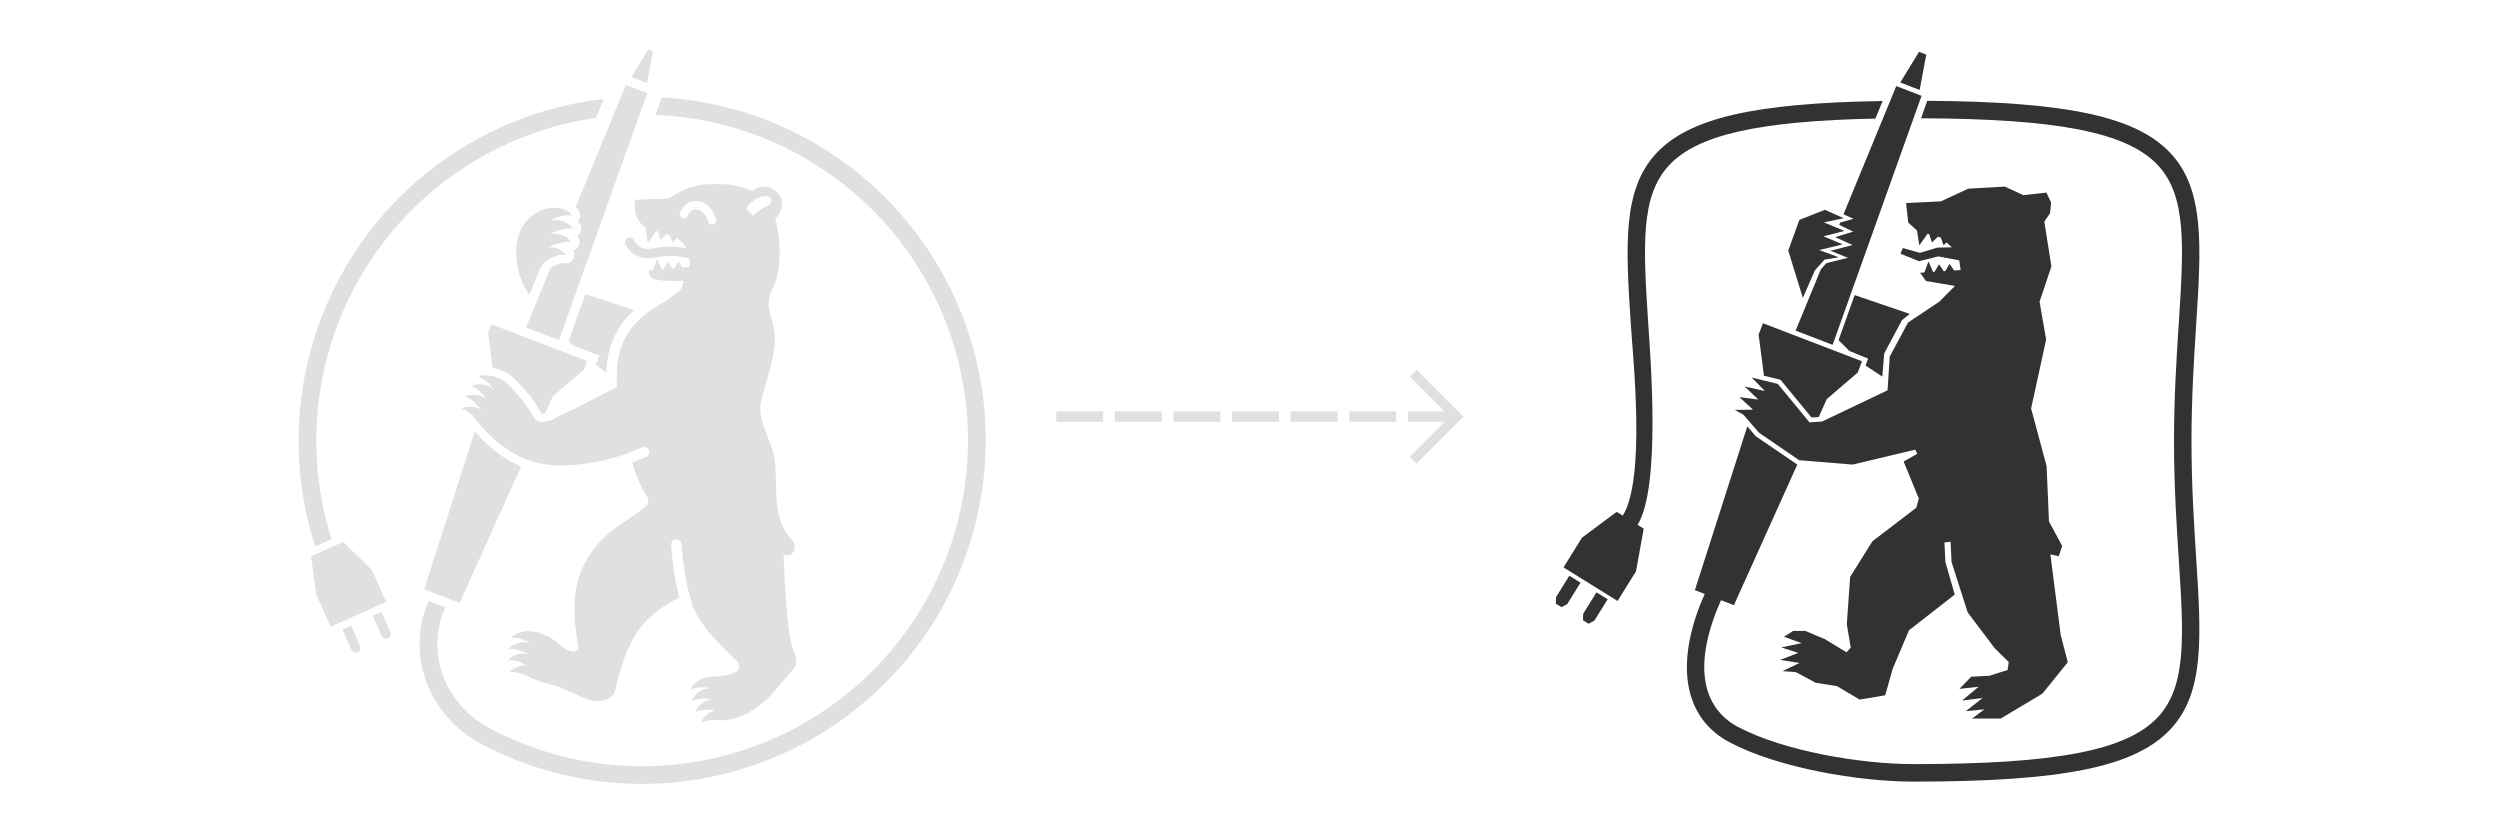
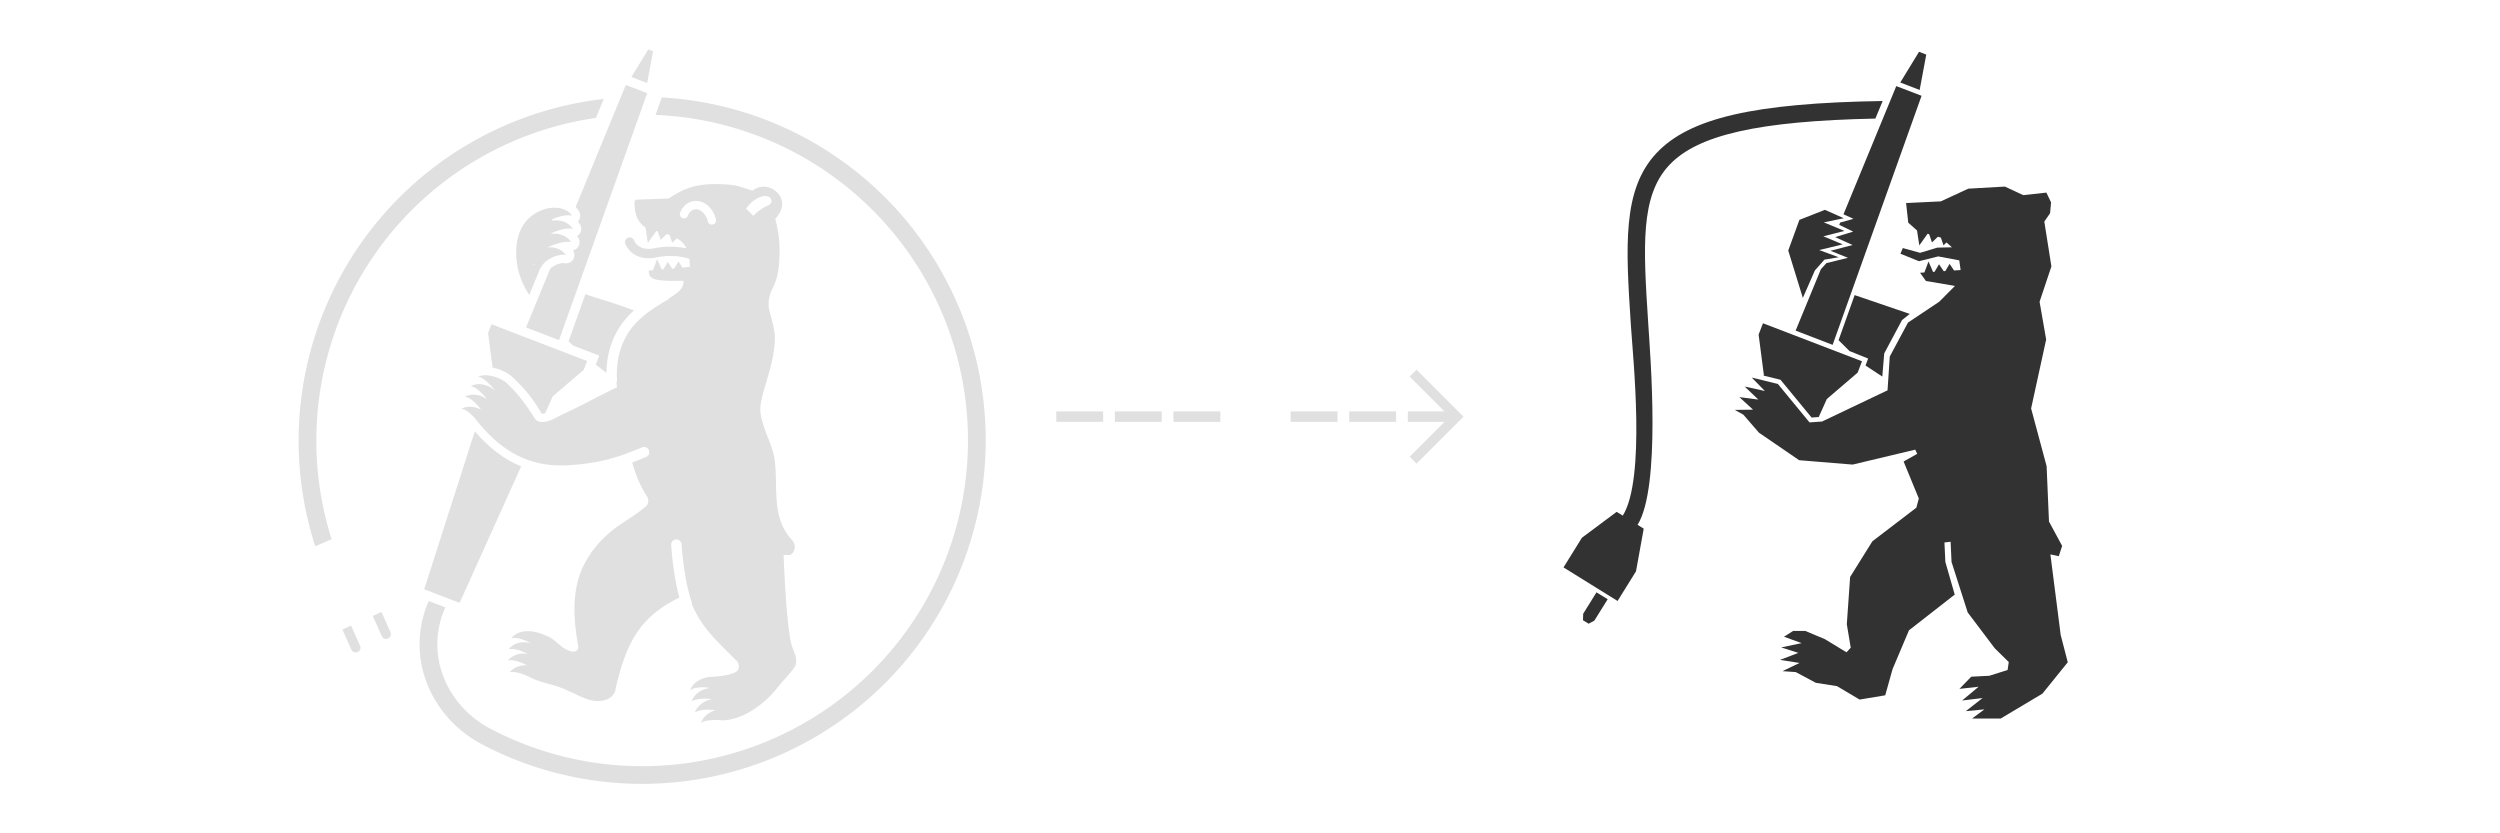
<svg xmlns="http://www.w3.org/2000/svg" viewBox="0 0 2880 960">
  <defs>
    <style>.a{opacity:0;}.b{fill:#fff;}.c{fill:#323232;}.d{fill:#e0e0e0;}</style>
  </defs>
  <title>hco-before-ar3-1</title>
  <g class="a">
    <path class="b" d="M2879,1V959H1V1H2879m1-1H0V960H2880V0Z" />
  </g>
-   <path class="c" d="M2524.59,508.24c0-50.53,2.88-95.05,5.41-134.33,5.77-90.17,10-155.29-29.57-197.46-39.36-42.07-118.59-59.27-280.25-60.31l-7.12,20.13c158.14.54,237.43,16.31,272.73,53.94,33.56,35.81,29.81,94.13,24.12,182.43-2.54,39.56-5.45,84.44-5.45,135.6s2.91,96,5.45,135.62c5.69,88.28,9.44,146.6-24.12,182.39-35.93,38.36-117.48,54-281.45,54-60.27,0-149.22-14.79-202.55-43-23.52-12.5-58.07-46.36-24.64-132.82l5.47-13,14.86,5.7,73-161.94-47.82-32.62-9.79-11.32L1952.5,679.85l11.32,4.39-5.27,12.55-.14.29c-28.6,73.85-16.22,131.42,34,158,56.15,29.78,149.14,45.34,211.91,45.34,172.34,0,255.42-16.9,296.09-60.37,39.58-42.14,35.33-107.27,29.57-197.45C2527.48,603.28,2524.59,558.78,2524.59,508.24Z" />
  <polygon class="c" points="2168.41 433.82 2170.64 407.11 2191.08 368.78 2200.04 361.62 2136.55 339.96 2118.03 391.89 2130.64 404.41 2152.08 413.06 2149.1 421.1 2168.41 433.82" />
  <polygon class="c" points="2219.06 62.88 2210.74 59.64 2189.1 95.06 2211.45 103.63 2219.06 62.88" />
  <polygon class="c" points="2135.19 252.09 2119.86 256.39 2118.79 259.02 2134.88 266.81 2114.11 273.18 2134.17 282.26 2108.71 288.9 2128.84 296.98 2103.98 303.13 2097.64 310.21 2068.57 380.87 2111.18 397.28 2213.64 110.36 2184.51 99.18 2123.71 246.85 2135.19 252.09" />
  <polygon class="c" points="2090.73 311.56 2101.75 299.1 2118.12 296.35 2095.69 288.06 2122.78 281.51 2100.51 272.22 2124.83 266.01 2101.07 256.18 2123.97 251.38 2102.28 241.72 2072.91 253.27 2060.05 288.61 2076.88 343.23 2090.73 311.56" />
  <polygon class="c" points="2025.92 385.44 2031.95 431.82 2031.83 432.39 2031.68 432.71 2051.13 437.5 2086.95 481.01 2095.17 480.43 2104.51 459.67 2140 429.28 2145.01 416.18 2030.95 372.4 2025.92 385.44" />
  <polygon class="c" points="1839.14 682.38 1823.83 707.01 1823.61 714.51 1830.06 718.52 1836.66 714.99 1852.05 690.32 1839.14 682.38" />
-   <polygon class="c" points="1807.88 663.24 1792.54 687.92 1792.35 695.42 1798.82 699.43 1805.46 695.9 1820.72 671.22 1807.88 663.24" />
  <path class="c" d="M1893.57,609l-7.08-4.37c26.92-43.29,14.82-192.52,12.27-232-5.68-88.3-9.43-146.62,24.2-182.43,32.5-34.75,102.61-50.81,237.46-53.59l8.42-20.24c-148.48,2.3-222.83,19.73-260.62,60.07-39.56,42.17-35.33,107.3-29.5,197.46,2.52,39.18,17.26,177.4-9.26,220.12l-6.44-4-.63-.38-40,29.82-21.22,34.2,62.28,38.66,21.24-34.19Z" />
  <polygon class="c" points="2362.83 233.16 2357.45 221.89 2330.78 224.79 2309.63 214.94 2267.49 217.34 2235.75 231.99 2195.81 233.9 2198.31 256.54 2208.41 265.52 2211.04 282.7 2220.57 269.3 2222.41 269.81 2225.63 279.28 2232.47 272.71 2235.85 273.71 2238.93 282.61 2242.37 279.28 2248.62 284.89 2231.75 285.28 2211.91 291.25 2192 285.75 2189.32 292.32 2210.66 300.91 2232.84 295.38 2257.08 299.94 2258.63 311.09 2251.05 311.56 2245.94 303.98 2240.99 312.28 2239.14 312.41 2233.76 304.43 2228.61 313.12 2226.84 313.22 2221.64 301.22 2216.89 313.89 2211.91 314.23 2218.66 323.69 2252.09 329.38 2234.07 347.53 2198.02 371.58 2177.01 410.71 2174.45 449.65 2098.99 485.6 2084.56 486.6 2048.1 442.31 2018 434.95 2033.13 450.42 2009.9 445.3 2025.57 460.29 2003.77 457.49 2019.52 471.94 1998.48 472.19 2008.36 477.72 2026.36 498.49 2072.63 530.16 2134.21 535.2 2206.36 517.99 2208.62 522.84 2192.95 531.65 2210.47 574.28 2207.64 584.84 2157.02 623.52 2131.35 664.63 2127.53 719.1 2132.05 746.17 2127.17 751.45 2102.24 736.29 2079.71 726.85 2065.64 726.85 2055.13 733.5 2075.47 740.9 2051.95 745.81 2071.68 752.12 2050.54 760.21 2073.07 763.7 2053.39 773.18 2068.78 774.25 2091.7 786.57 2116.21 790.44 2142.28 805.9 2171.77 800.98 2180.26 770.74 2199.14 726.11 2251.85 684.98 2241.05 647.34 2240 624.91 2247.1 624.12 2248.17 647.34 2266.77 705.5 2297.98 746.85 2314.09 762.68 2312.76 771.83 2291.67 778.49 2270.87 779.54 2257.26 793.59 2279.37 791.12 2260.4 806.97 2283.89 804.16 2264.61 819.26 2286.03 817.2 2271.81 827.76 2304.75 827.76 2352.85 799.09 2382.07 762.91 2373.93 731.56 2362.05 638.65 2371.73 640.75 2375.59 628.89 2360.43 600.79 2357.7 537.02 2339.84 470.56 2357.17 391.13 2349.6 347.61 2363.21 306.91 2355.05 255.28 2361.69 245.58 2362.83 233.16" />
  <path class="d" d="M1104.39,353.31a395.36,395.36,0,0,0-342-241.06l-7.19,20.14a375.28,375.28,0,0,1,250,640.33,375.54,375.54,0,0,1-440.69,66.54c-24.23-12.82-43.05-33.41-53-58a102.88,102.88,0,0,1-.87-75.92l2.38-5.64-19.09-7.33-2.18,5.18-.11.28a123.24,123.24,0,0,0,.93,91.12c11.75,29,33.91,53.29,62.38,68.36a395.92,395.92,0,0,0,549.51-504Z" />
  <path class="d" d="M695.5,114A396.19,396.19,0,0,0,363.17,629.38L382,621.09A375.53,375.53,0,0,1,686.55,135.8Z" />
  <path class="d" d="M698.62,429.54c.22-17.76,4.43-34.22,12.36-48a90.32,90.32,0,0,1,19.24-23.83c-18.37-7.29-35.42-12-49.57-16.68q-3.23-1.07-6.26-2.14L655,393.18q2.57,2.4,5.29,4.86l.15.14,29.91,11.49-4,10.39Q692.24,424.72,698.62,429.54Z" />
  <path class="d" d="M867.08,219.61c-14.25-3.75-16-7.51-44-7.51-23.85,0-37.5,6.46-52.36,16.36v.15L734.15,230c-1.8.15-3.15,1-3.15,3.15.15,13.2,2.7,21.76,12.15,28.65l.47.22,2.7,17.78,9.74-13.66,1.69.45,3.36,9.79,7-6.82q1.63.53,3.24,1.13l3.1,9.05,5.31-5.17a36.35,36.35,0,0,1,3.44,2.23,15.45,15.45,0,0,1,2.37,2.11,29.17,29.17,0,0,1,2.88,3.14,26.22,26.22,0,0,1,2.43,4.09,90.38,90.38,0,0,0-36.83-.21c-15.54,3.19-21.52-4.35-23.7-9.13a5.41,5.41,0,1,0-9.84,4.49A27.16,27.16,0,0,0,732.3,294c6.6,3.57,14.66,4.41,23.94,2.51,13-2.66,26.85-1.95,37.9,1.65a79.8,79.8,0,0,1,.47,9.23c-2.19.29-5.07.6-8.33.93l-4.73-7.06-4.76,8-2.36.21-5.15-7.68-5.12,8.55-1.93.16-5.21-12-4.8,12.75-4.88.37c.15,9.9,4.5,12.6,39.91,11.85.89,9.85-8.91,15.4-16.25,20a6,6,0,0,1-2.17,2.12c-18.53,10.57-37.09,22.94-47.34,41.74l-.07.12c-8,13.93-11.7,31.14-10.63,49.77a6,6,0,0,1-.62,3l.56,5.95c-15.25,7.27-33.44,17.05-51.8,26.08-4.39,2.12-10.79,5-14.93,7.14l-1.68.8,0,.08a62.19,62.19,0,0,1-5.76,2.9,40.05,40.05,0,0,1-7,2.39A25,25,0,0,1,627,486a17.31,17.31,0,0,1-3.56.08l-.83-.1a9.33,9.33,0,0,1-6.79-4.3c-9.67-15.21-18.11-27-31.25-39.51a18.57,18.57,0,0,0-2.68-2.37,42.09,42.09,0,0,0-14.51-6.45,39.78,39.78,0,0,0-5.38-.93,27,27,0,0,0-5.68,0,14.51,14.51,0,0,0-5.41,1.59,14.86,14.86,0,0,1,4.37,1.64,29.75,29.75,0,0,1,4.65,3.21,49.54,49.54,0,0,1,4.37,4.1,61,61,0,0,1,4.08,4.77c.56.72,1.07,1.42,1.52,2.08a24.31,24.31,0,0,0-2-1.71,27.32,27.32,0,0,0-9.42-4.68,24.65,24.65,0,0,0-5.41-.85,22.41,22.41,0,0,0-10.74,2.18,22.81,22.81,0,0,1,8.58,4.57,48.19,48.19,0,0,1,4.41,4c1.12,1.13,2.18,2.29,3.15,3.46q.53.63,1,1.26c.51.65,1,1.3,1.44,1.94-.55-.43-1.11-.83-1.68-1.2s-1.09-.69-1.65-1a24.59,24.59,0,0,0-8.48-2.85,24.23,24.23,0,0,0-13.54,1.92c4.12.92,7.77,3.45,10.89,6.35a58.93,58.93,0,0,1,4.26,4.44l1.1,1.28c.89,1.05,1.71,2,2.44,2.92-.79-.39-1.55-.72-2.31-1s-1.35-.52-2-.75a28.91,28.91,0,0,0-5.28-1.26,23.69,23.69,0,0,0-13.08,1.82c3.65.87,7.21,3.14,10.54,6.12a53.67,53.67,0,0,1,4.29,4.33q1.11,1.24,2.16,2.54s0,0,0,0l1.63,2,0,0h0l.27.33c12.95,16.09,30.35,32.9,53.86,42.4,1.66.67,3.35,1.31,5.07,1.91s3.44,1.13,5.2,1.63a109,109,0,0,0,29.65,4.22q2,0,3.93,0c1.88,0,3.75-.09,5.62-.16l.37,0a248,248,0,0,0,47.89-7.1,6,6,0,0,1,1.82-.78c10.23-2.47,18.88-5.94,28-9.62,2.62-1.05,5.24-2.11,7.92-3.14a6,6,0,1,1,4.34,11.21c-2.63,1-5.21,2.06-7.78,3.09s-5.29,2.12-8,3.17c4.5,16.4,9.91,28.11,17,39.12,2.19,3.4,2,8.54-1.06,11.21-7.52,6.66-18,13.34-24.47,17.55-27.2,17.54-39.87,35.18-48.74,53.25-12.75,28.36-10.35,60.61-4.95,90.47,1,5-4.36,7.35-8.4,5.85-11.1-2.55-17.25-13.65-27.9-17.7-4.8-2.1-12.65-5.35-20.87-5.35v0c-7.14-.52-15.89,2.41-20,8,6.54-1.74,17.12,2.69,22.7,6-7.31-2.5-18.66-1.92-25.78,6.74,6-1.35,15.77,1.92,22.13,5.58A23.34,23.34,0,0,0,585,761c7.89-1.73,16.73,2.88,22.12,5.38-10.2-.19-16.35,3.85-20,8.08,6.54-1.34,16.54,2.12,23.85,6,16.2,7.95,27.44,7,45.44,16.31,11.85,4.8,23.26,12.61,36.76,10.5,7.65-.75,15.3-6,16.05-14.1,6.75-29.1,16.2-60,38.41-81,9.85-9.71,22.38-17.62,35-23.85-6.16-22.18-8.64-49-9.46-60.43a6,6,0,1,1,12-.86c.9,12.48,3.82,43.87,11.46,65.84a6,6,0,0,1,.28,2.72c11,26.95,28.3,42.43,51.69,65.64,3.9,3.9,3.6,11.25-2.1,13.5-7.5,3.75-20.28,4.61-28.83,5.06-10.4.76-20.38,7.74-22.45,15.28,4.15-3.4,17.35-4.34,22.26-2.27-9.25.38-18.11,7.36-20.75,15.1,4.33-2.83,16.41-4,23.2-2.26-10,1.51-17.17,8.68-19.43,15.28,6-4,14-3.59,23.77-3-10.19,3.78-13.59,8.11-17,14.9,5.44-3.44,14.87-3.75,24.31-3.1a5.84,5.84,0,0,0,1.24.09c23.71-.75,48.31-19.2,62.57-37.35,6-7.51,13.2-15,18.91-22.36,7.05-9.16-.6-19.81-2.71-28.2-5.85-24-8.55-93-8.85-102.62l5.56.15c6,.17,10.69-10.27,4-17.4-28-30.09-12.39-73.11-22.74-104.47-4.05-12.76-13.72-32.51-13.72-46,0-18.31,17.25-52.66,16.8-83.26-.15-12.9-7.35-29.7-7.2-37.36.15-22.2,12.91-17.41,12.6-63.61-.15-12.75-1.64-22.2-4.95-35.25C915.54,228.46,884.78,204.91,867.08,219.61Zm-45.84,39a4.8,4.8,0,0,1-5.79-3.57,20.29,20.29,0,0,0-6.71-11.21c-2.88-2.32-6.09-3.21-9-2.52-3.26.77-6,3.49-7.41,7.46a4.81,4.81,0,0,1-9-3.31c2.58-7.05,7.77-12,14.22-13.51,5.88-1.4,12,.16,17.26,4.38a29.93,29.93,0,0,1,10,16.49A4.81,4.81,0,0,1,821.24,258.59Zm62.3-21.31a46.78,46.78,0,0,0-14.19,9.84l-1.51,1.51-8.38-8.37,1.11-1.48c4.28-5.7,10.34-10.25,16.2-12.16a14.54,14.54,0,0,1,4.65-.82c4.43,0,6.81,2.45,7.22,4.86C889,232.8,887.87,235.82,883.54,237.29Z" />
  <polygon class="d" points="746.73 89.05 752.33 59.04 746.81 56.92 730.89 82.97 727.38 88.71 745.49 95.66 746.73 89.05" />
  <path class="d" d="M667.25,243.83a9.92,9.92,0,0,1-.82,10.55,9.65,9.65,0,0,1-.69.8,29.6,29.6,0,0,1,2.42,3.38,9.62,9.62,0,0,1-3.32,13.35,25.84,25.84,0,0,1,1.52,2.32,9.62,9.62,0,0,1-6.28,14.23,9.62,9.62,0,0,1-10.32,14.67,11.13,11.13,0,0,0-4.54.46c-.63.16-1.28.35-2,.58a25.07,25.07,0,0,0-9.39,5.45l-16.66,40.47L606,377.27l6.18,2.37,25.6,9.84,6.18,2.37,2.47-6.9,17.88-50.07,72.43-202.79,6.07-17,1.23-3.45.07-.21,1.48-4.13-2.15-.83-21.83-8.38-.62-.24-1.67,4.06-1.48,3.59L715,112.37l-8.71,21.17L663.16,238.45A24.12,24.12,0,0,1,667.25,243.83Z" />
  <path class="d" d="M547,496.86l-58.31,182,9.33,3.58,19.09,7.33,12.37,4.75,70.87-157.25C581,529.36,563.37,516,547,496.86Z" />
  <path class="d" d="M566.17,373.54l-3.88,10.1,5.18,39.87c9.72,1.92,19.11,6.78,24,11.92,14.54,13.91,23.11,24.75,32.57,41.2a11,11,0,0,0,3.94-.51l8.8-19.52L672.49,426l3.88-10.1Z" />
  <path class="d" d="M414.77,743.87l-10.35-23.17-10,4.51,10.34,23.15a5.52,5.52,0,0,0,7.28,2.77,5.5,5.5,0,0,0,2.78-7.27Z" />
  <path class="d" d="M449.81,728.22,439.43,705l-10,4.51,10.38,23.22a5.5,5.5,0,0,0,10.05-4.49Z" />
-   <polygon class="d" points="439.84 695.57 443.68 693.84 444.82 693.33 428.32 656.59 395.56 624.31 384.64 629.12 365.87 637.39 358.35 640.71 364.42 685.1 381 722 383.26 720.98 387.1 719.26 390.94 717.53 400.99 713.02 404.83 711.29 408.67 709.57 418.27 705.26 422.11 703.53 425.95 701.81 436 697.29 439.84 695.57" />
  <path class="d" d="M637.11,252.19l.13-.06.92-.37.43-.17.39-.15,1.34-.51.36-.13,1.34-.47.61-.2.18-.06.93-.29.63-.19,1.19-.32.49-.13,1.13-.27.46-.1.51-.1,1.11-.21.6-.1,1-.14.56-.07,1.23-.11.28,0,.45,0,1,0h.4l1,0,.43,0,1,.12.34,0c.43.07.86.16,1.26.26h0l-.16-.27a14.32,14.32,0,0,0-3.7-4.07,20.92,20.92,0,0,0-4.75-2.68,27.93,27.93,0,0,0-6.43-1.74,38.56,38.56,0,0,0-19,2.23c-.84.31-1.68.64-2.52,1q-.82.36-1.64.75l-.08.16c-29.86,14.17-28.79,52-21.72,73.55a85.35,85.35,0,0,0,6.66,15.34c1.28,2.3,2.7,4.61,4.28,7l12.89-31.33.61,0h0c1.62-3.95,5.14-7.29,9.28-9.81a37.69,37.69,0,0,1,7.24-3.38,31.56,31.56,0,0,1,7.61-1.67l.24,0a14.61,14.61,0,0,1,4.42.28c-.38-.5-.78-1-1.18-1.42l-.33-.36q-.52-.56-1.06-1.06l-.2-.19-.38-.33-.43-.37-.48-.39-.34-.25q-.54-.4-1.08-.77l-.3-.2q-.67-.43-1.35-.8l-.27-.14q-.58-.3-1.15-.57l-.28-.13,0,0c-.46-.2-.92-.39-1.38-.56l-.1,0c-.43-.15-.86-.29-1.28-.42l-.32-.09c-.44-.12-.87-.24-1.3-.33h0l-.75-.15-.54-.09-.34-.05-1-.12-.31,0h-.27c-.41,0-.81-.05-1.19-.06H634l-.89,0-.44,0-.33,0-.47,0-.36,0c-.28,0-.53.09-.78.14l-.19,0h0l.27-.12c.59-.29,1.21-.57,1.83-.85l.12-.06.87-.38,1.53-.64.73-.3c1.23-.48,2.48-.94,3.74-1.36l.29-.1.13,0,1.9-.61h0c1.29-.39,2.57-.74,3.83-1l.21,0,.26-.06,1.28-.28.4-.08,1.34-.25.4-.07,1.44-.2.19,0h.08c.51-.06,1-.1,1.47-.13h.25l.75,0h.82l.87,0,.43,0c.27,0,.53.08.78.12l.34.07a6.8,6.8,0,0,1,1,.3,16.31,16.31,0,0,0-1-1.46c-.11-.15-.23-.3-.35-.45-.25-.31-.5-.62-.77-.91l-.44-.46-.39-.4-.45-.41-.45-.4c-.36-.31-.74-.6-1.13-.88l-.26-.2c-.37-.26-.74-.5-1.13-.73l-.36-.22-.46-.25c-.37-.2-.74-.4-1.12-.59l-.24-.11-.35-.16q-.54-.24-1.09-.46l-.6-.23c-.41-.15-.83-.29-1.25-.42l-.47-.15c-.45-.13-.91-.24-1.37-.35l-.36-.08-.47-.09c-.43-.09-.86-.16-1.3-.23l-.66-.09-1.13-.12-.69,0-1,0H638c-.56,0-1.12,0-1.68.07-1.83.14-1.73-.44,0-1.17l.16-.07q1.7-.69,3.4-1.34l.58-.21,0,0,1.87-.67h0c1.24-.42,2.47-.81,3.68-1.15l.34-.09.2-.05,1.17-.3.51-.12,1.22-.26.27-.05.26-.05,1.32-.22.36-.06,1.23-.14.39,0,.39,0c.4,0,.8,0,1.19-.06h.55l1,0,.56,0c.34,0,.67.07,1,.11l.48.06c.48.08.95.17,1.41.29h0c-.29-.46-.59-.9-.91-1.33l-.24-.32c-.31-.41-.63-.8-1-1.18l-.19-.2q-.44-.48-.9-.91l-.3-.29q-.53-.48-1.08-.92l-.31-.24,0,0q-.44-.33-.89-.64l-.33-.23q-.57-.37-1.16-.7l-.39-.21q-.49-.26-1-.5l-.31-.15-.65-.27-.59-.24-.43-.16c-.38-.14-.76-.26-1.15-.38l-.3-.09c-.4-.11-.8-.22-1.2-.31l-.42-.1-1.13-.22-.18,0-.24,0h0l-1.16-.16-.36,0c-.45,0-.9-.08-1.34-.11h-.27l-1.21,0H640q-.69,0-1.37,0h-.21l-.4,0-.95.07h0C634.9,254,635.13,253.05,637.11,252.19ZM614.74,304l1.44,1.5-1.79-.73C614.49,304.47,614.62,304.22,614.74,304Z" />
  <rect class="d" x="1216.84" y="473.95" width="54" height="12.04" />
  <rect class="d" x="1284.34" y="473.95" width="54" height="12.04" />
  <rect class="d" x="1351.83" y="473.95" width="54" height="12.04" />
-   <rect class="d" x="1419.33" y="473.95" width="54" height="12.04" />
  <rect class="d" x="1486.83" y="473.95" width="54" height="12.04" />
  <rect class="d" x="1554.32" y="473.95" width="54" height="12.04" />
  <polygon class="d" points="1677.99 472.05 1631.85 425.91 1623.89 433.86 1663.99 473.95 1621.82 473.95 1621.82 485.99 1664.04 485.99 1623.89 526.14 1631.85 534.09 1685.94 480 1677.99 472.05" />
</svg>